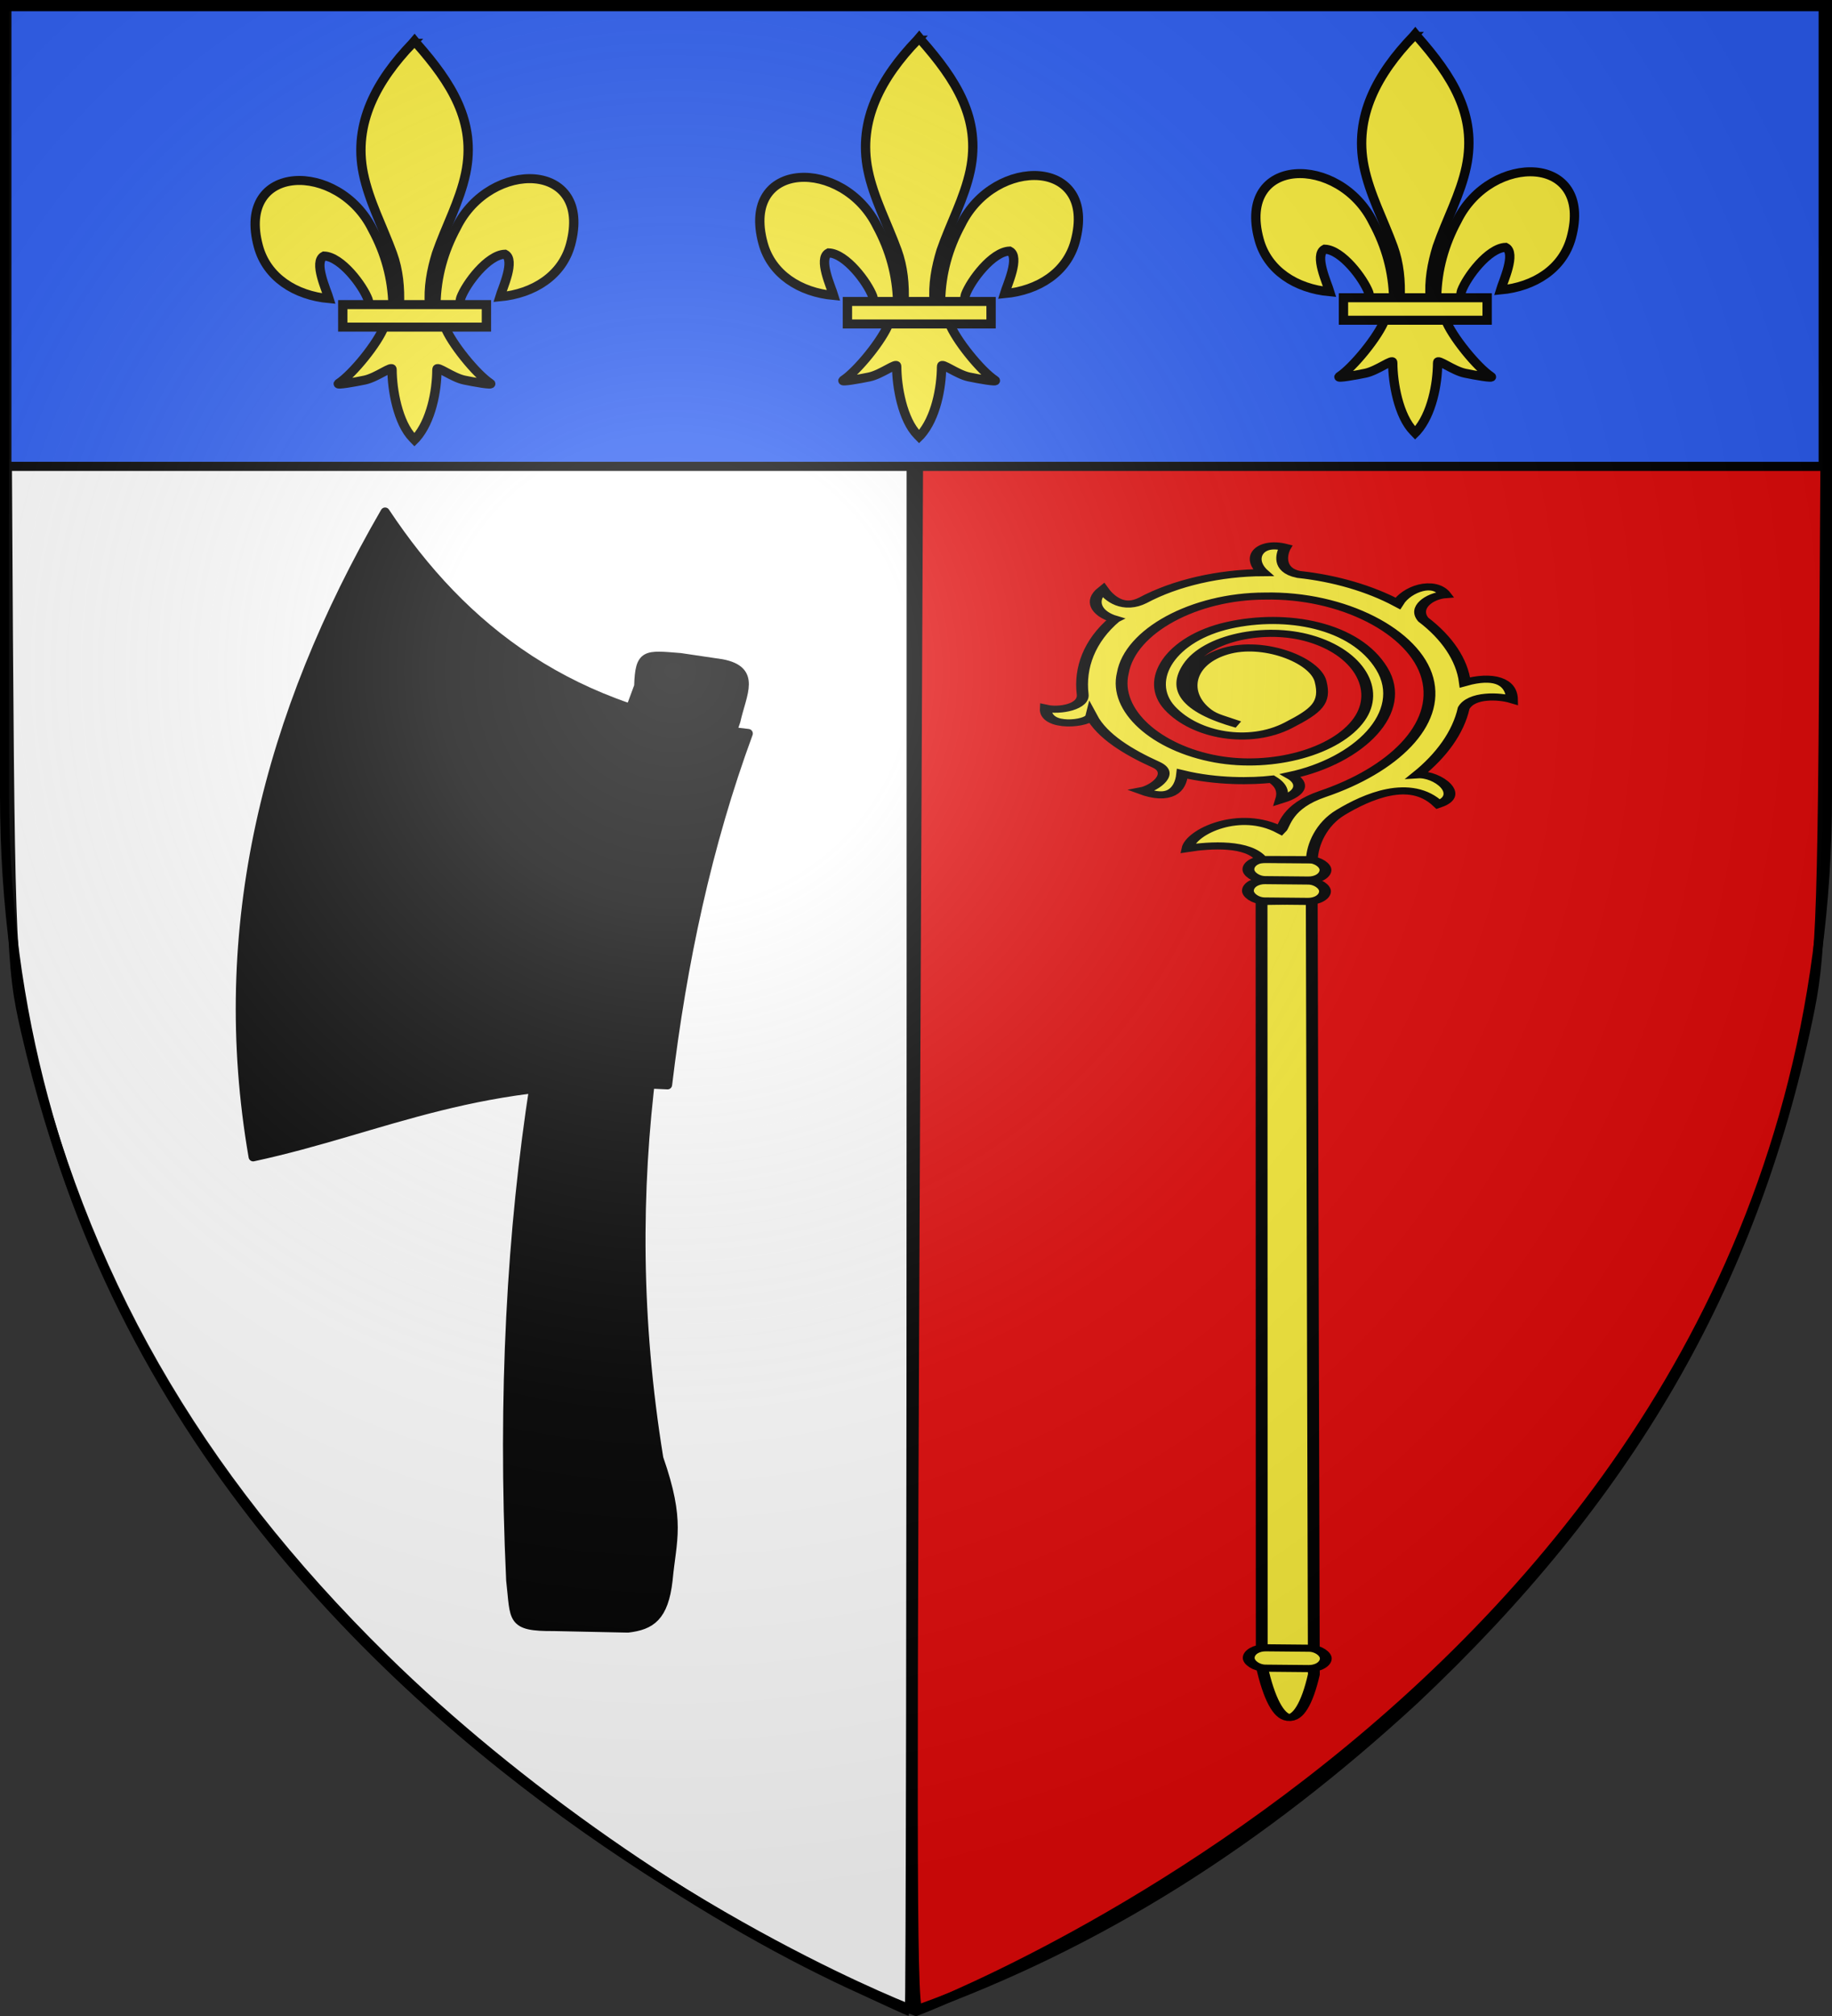
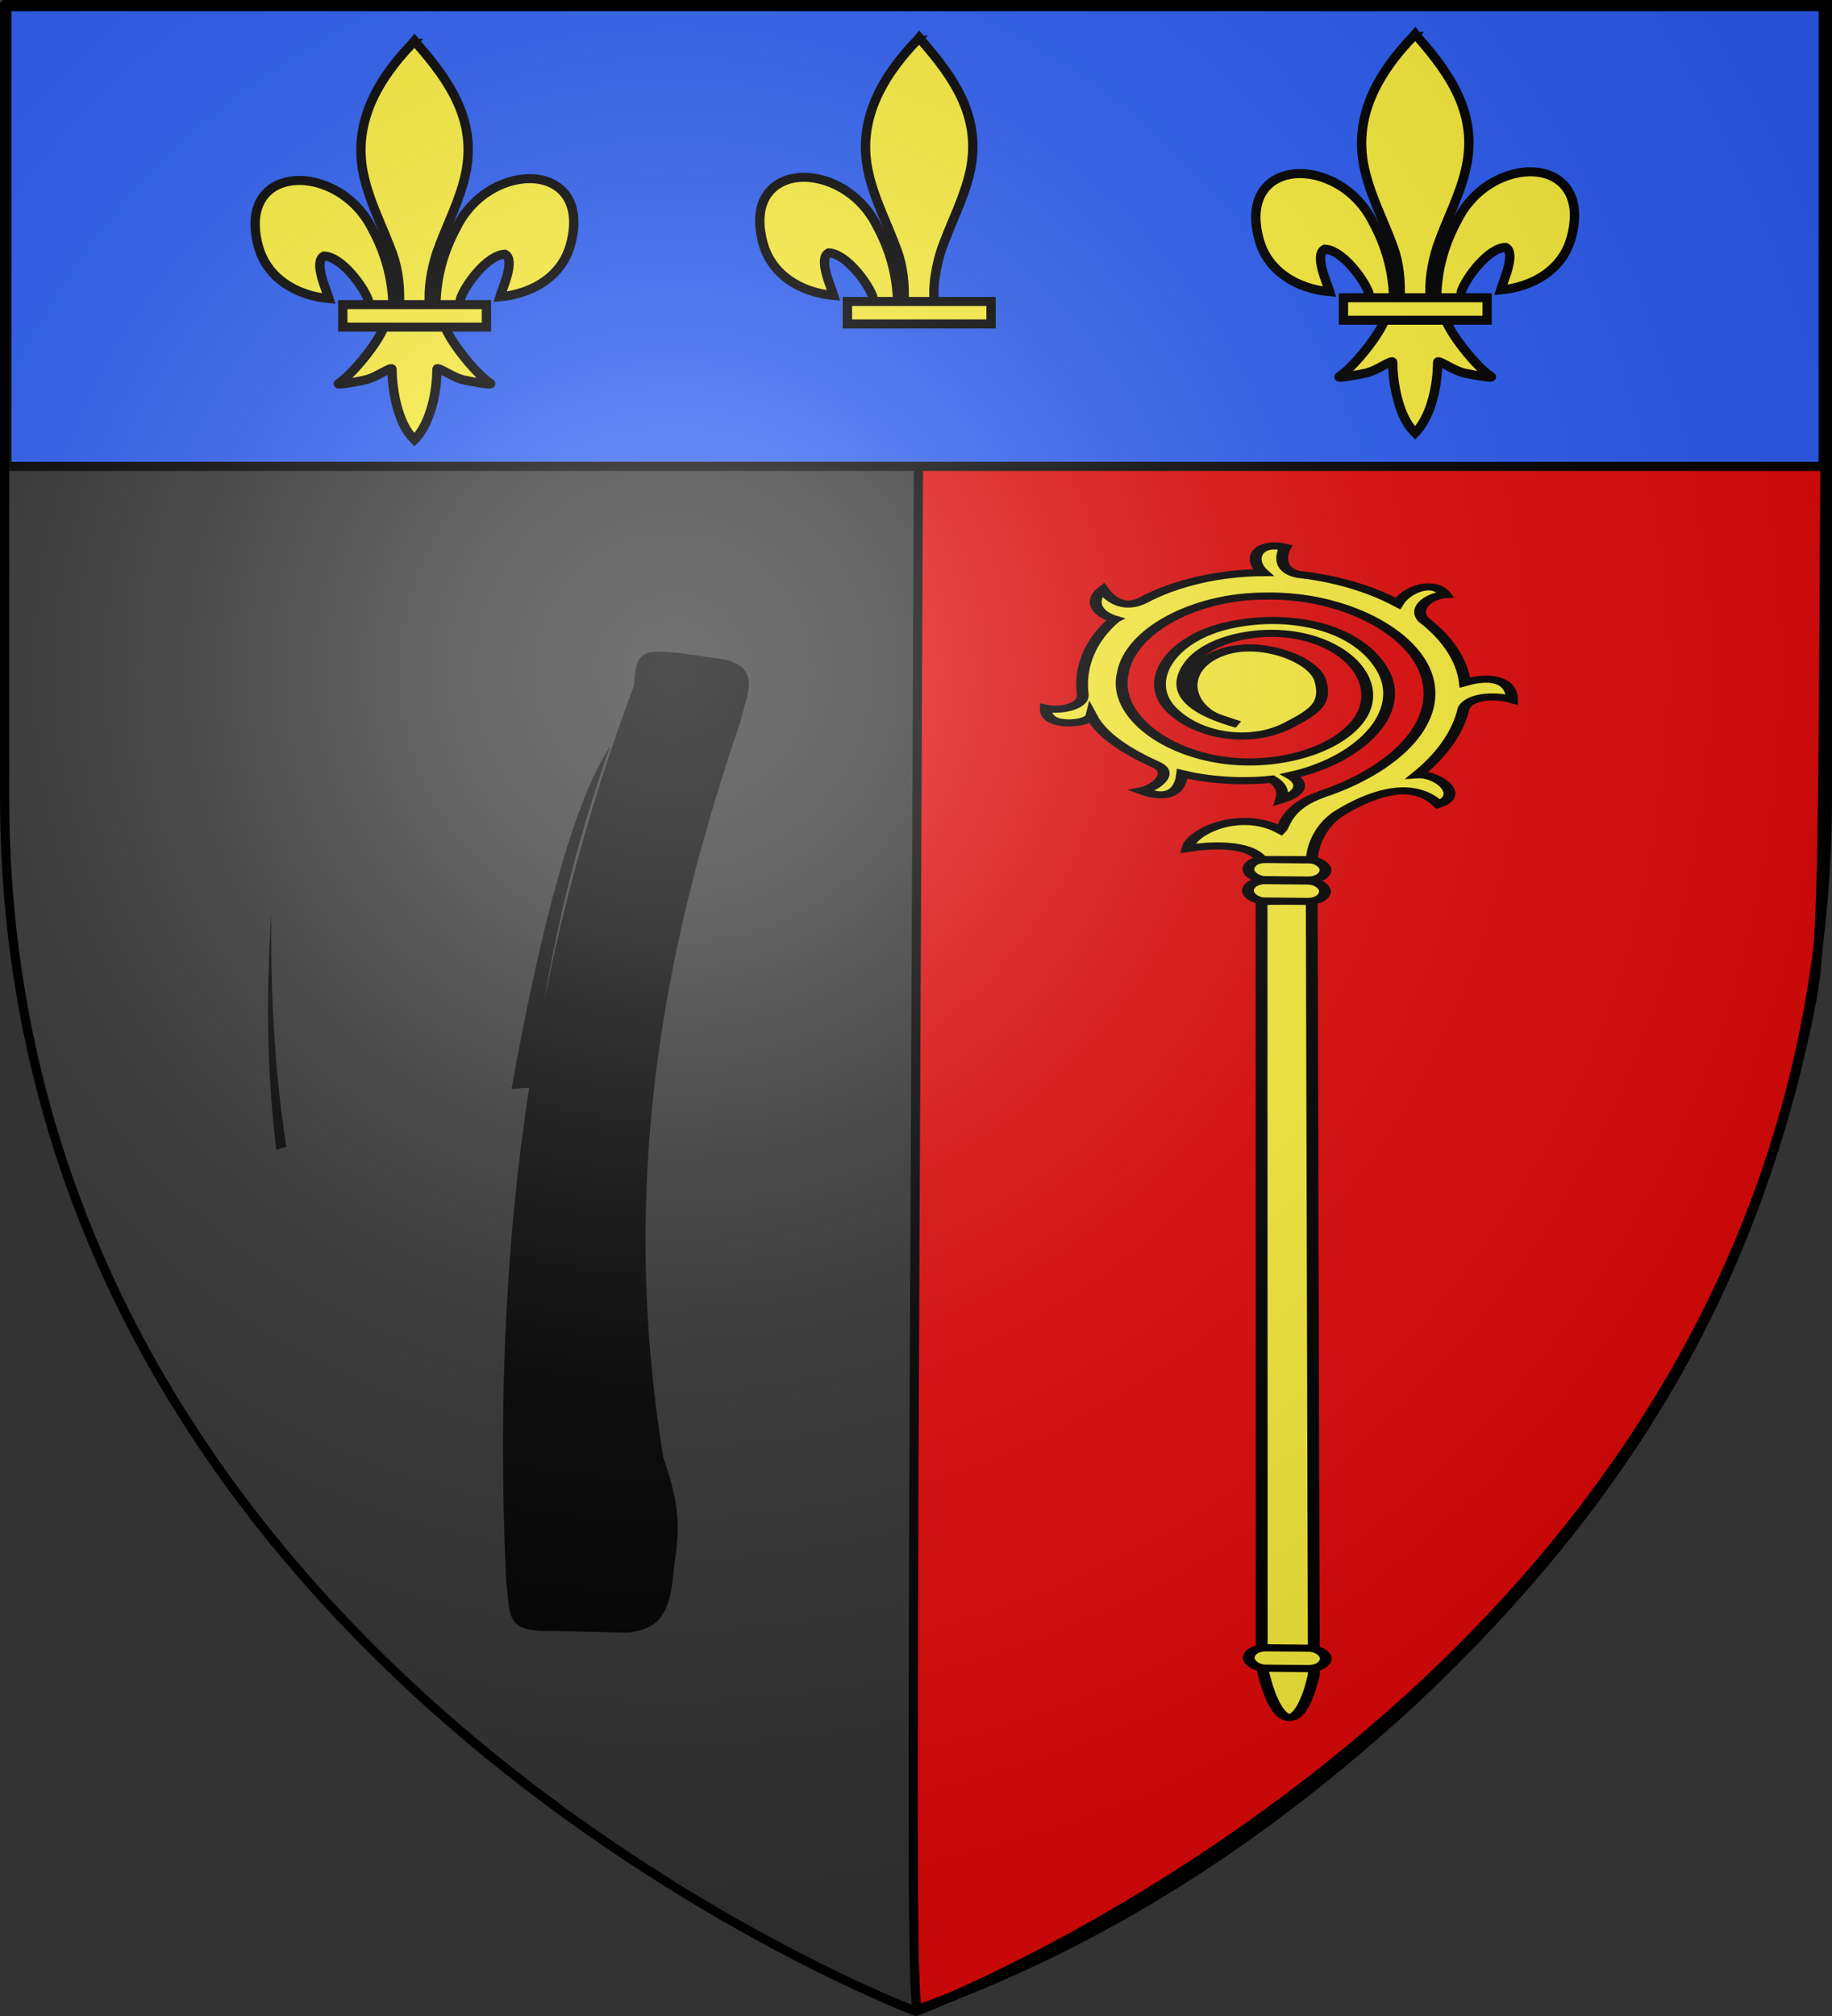
<svg xmlns="http://www.w3.org/2000/svg" xmlns:xlink="http://www.w3.org/1999/xlink" width="600" height="660" version="1.0">
  <rect width="100%" height="100%" fill="#333333" stroke="none" />
  <defs>
    <radialGradient xlink:href="#a" id="b" cx="221.445" cy="226.331" r="300" fx="221.445" fy="226.331" gradientTransform="matrix(1.353 0 0 1.349 -79.13 -85.747)" gradientUnits="userSpaceOnUse" />
    <linearGradient id="a">
      <stop offset="0" style="stop-color:white;stop-opacity:.314" />
      <stop offset=".19" style="stop-color:white;stop-opacity:.251" />
      <stop offset=".6" style="stop-color:#6b6b6b;stop-opacity:.125" />
      <stop offset="1" style="stop-color:black;stop-opacity:.125" />
    </linearGradient>
  </defs>
  <g style="display:inline">
-     <path d="M278.763 649.74c-51.72-23.973-110.303-64.86-152.9-106.713C63.818 482.07 26.605 416.967 8.386 337.505c-4.94-21.547-5.135-27.36-5.978-179.12L1.537 1.538h296.926v328.528c0 180.69-.26 328.47-.579 328.398-.319-.07-8.923-3.996-19.121-8.723h0z" style="fill:#fff;fill-opacity:1;fill-rule:nonzero;stroke:#000;stroke-width:3.073;stroke-linecap:round;stroke-miterlimit:4;stroke-opacity:1;stroke-dasharray:none;stroke-dashoffset:0" />
    <path d="M300.645 657.847c-2.122-.726-1.829-69.277-.645-328.34l1.499-328.008H598.5l-.839 155.013c-.804 148.663-1.035 155.944-5.631 177.726-18.299 86.72-58.508 156.107-128.805 222.271-50.701 46.677-103.002 79.782-162.581 101.338z" style="fill:#e20909;fill-opacity:1;fill-rule:nonzero;stroke:#000;stroke-width:2.997;stroke-linecap:round;stroke-miterlimit:4;stroke-opacity:1;stroke-dasharray:none;stroke-dashoffset:0" />
  </g>
  <g style="fill:#000;fill-opacity:1">
    <path d="M265.923 363.943c78.279 29.486 170.73 47.572 292.691 41.922 12.735-1.489 15.253.256 15.153-14.143l.505-24.243c-.899-7.52-3.633-11.756-15.658-13.132-13.49-1.257-19.043-4.255-39.9 3.03-90.97 14.779-168.446-.269-241.427-25.254-9.092-2.039-16.493-6.802-18.688 4.546l-2.02 13.637c-.9 11.339-1.54 13.325 9.344 13.637z" style="fill:#000;fill-opacity:1;fill-rule:nonzero;stroke:#000;stroke-width:3;stroke-linecap:round;stroke-linejoin:round;stroke-miterlimit:4;stroke-opacity:1;stroke-dasharray:none;stroke-dashoffset:0;marker:none;visibility:visible;display:inline;overflow:visible" transform="rotate(90 307.209 265.924)" />
-     <path d="M208.929 447.005c38.36-25.45 66.421-61.197 72.5-118.929 36.307 13.368 74.886 21.626 115 26.429-3.483 61.114 14.266 92.503 23.571 135.714-74.92 12.973-144.715-4.805-211.071-43.214z" style="fill:#000;fill-opacity:1;fill-rule:nonzero;stroke:#000;stroke-width:3;stroke-linecap:round;stroke-linejoin:round;stroke-miterlimit:4;stroke-opacity:1;stroke-dasharray:none;stroke-dashoffset:0;marker:none;visibility:visible;display:inline;overflow:visible" transform="rotate(90 307.209 265.924)" />
    <path d="M285.62 373.287c17.33 11.472 56.086 22.2 112.128 32.325l-.506-7.324c-16.751-1.262-57.981-6.034-111.621-25z" style="fill:#000;fill-opacity:1;fill-rule:nonzero;stroke:none;stroke-width:.5;marker:none;visibility:visible;display:inline;overflow:visible" transform="rotate(90 307.209 265.924)" />
    <path d="M340.421 484.278c24.572.201 49.685-.77 76.267-4.925l1.01 3.283c-25.58 3.148-51.36 3.372-77.277 1.642z" style="fill:#000;fill-opacity:1;fill-rule:nonzero;stroke:none;stroke-width:3;marker:none;visibility:visible;display:inline;overflow:visible" transform="rotate(90 307.209 265.924)" />
  </g>
  <path d="M2.245.034h594.868v152.645H2.245z" style="fill:#2b5df2;fill-opacity:1;fill-rule:nonzero;stroke:#000;stroke-width:3;stroke-linecap:round;stroke-miterlimit:4;stroke-opacity:1;stroke-dasharray:none;stroke-dashoffset:0" />
  <g style="stroke:#000;stroke-width:20.65;stroke-miterlimit:4;stroke-opacity:1;stroke-dasharray:none">
-     <path d="M407.03 608.7c1.424-61.957 16.75-119.54 45.289-174.11 74.714-157.185 302.92-153.431 252.615 38.812-18.537 70.84-81.509 112.474-156.319 119.615 5.4-18.665 35.1-84.652 11.125-97.562-38.339 1.449-85.945 67.706-97.393 99.301-1.653 4.536-1.19 9.778-3.036 14.24" style="fill:#fcef3c;fill-opacity:1;fill-rule:evenodd;stroke:#000;stroke-width:20.65;stroke-linecap:butt;stroke-linejoin:miter;stroke-miterlimit:4;stroke-opacity:1;stroke-dasharray:none;display:inline" transform="matrix(.148 0 0 .143 247.807 11.344)" />
    <g style="stroke:#000;stroke-width:20.65;stroke-miterlimit:4;stroke-opacity:1;stroke-dasharray:none;display:inline">
      <g style="fill:#fcef3c;fill-opacity:1;stroke:#000;stroke-width:20.65;stroke-miterlimit:4;stroke-opacity:1;stroke-dasharray:none">
        <path d="M350.523 657.372c-1.425-61.956-16.751-119.54-45.29-174.108-74.714-157.186-302.92-153.432-252.615 38.81 18.537 70.84 81.509 112.475 156.319 119.616-5.4-18.665-35.1-84.652-11.124-97.562 38.338 1.449 85.944 67.706 97.392 99.301 1.653 4.536 1.19 9.778 3.036 14.24" style="fill:#fcef3c;fill-opacity:1;fill-rule:evenodd;stroke:#000;stroke-width:20.65;stroke-linecap:butt;stroke-linejoin:miter;stroke-miterlimit:4;stroke-opacity:1;stroke-dasharray:none" transform="matrix(.148 0 0 .143 242.114 4.976)" />
        <path d="M393.626 57.12c-78.714 84.85-131.565 182.962-108.781 298.031 12.57 63.484 43.041 122.28 64.53 183.438 13.437 38.37 16.873 78.452 15.282 118.781h66.781c-3.196-40.626 3.807-79.998 15.282-118.781 20.474-61.538 51.625-119.906 64.53-183.438 24.129-118.779-32.506-208.36-108.437-297.656l-4.64-5.918-4.547 5.543z" style="fill:#fcef3c;fill-opacity:1;fill-rule:nonzero;stroke:#000;stroke-width:20.65;stroke-linecap:butt;stroke-linejoin:miter;stroke-miterlimit:4;stroke-opacity:1;stroke-dasharray:none" transform="matrix(.148 0 0 .143 242.114 4.976)" />
-         <path d="M331.345 704.401c-13.962 39.13-70.889 110.792-101.125 131.22-7.843 5.297 37.486-3.052 57.78-7.5 26.62-5.835 61.218-34.198 60.407-24.188-.075 45.838 12.811 122.324 46.406 157.468l3.182 3.388 3.287-3.388c33.578-39.17 46.238-108.042 46.406-157.468-.81-10.01 33.788 18.353 60.407 24.187 20.295 4.449 65.623 12.798 57.78 7.5-30.236-20.427-87.131-92.089-101.093-131.219H331.345z" style="fill:#fcef3c;fill-opacity:1;fill-rule:evenodd;stroke:#000;stroke-width:20.65;stroke-linecap:butt;stroke-linejoin:miter;stroke-miterlimit:4;stroke-opacity:1;stroke-dasharray:none" transform="matrix(.148 0 0 .143 242.114 4.976)" />
        <path d="M239.352 655.379H557.24v51.503H239.352z" style="fill:#fcef3c;fill-opacity:1;stroke:#000;stroke-width:20.65;stroke-miterlimit:4;stroke-opacity:1;stroke-dasharray:none" transform="matrix(.148 0 0 .143 242.114 4.976)" />
      </g>
    </g>
  </g>
  <g style="stroke:#000;stroke-width:20.65;stroke-miterlimit:4;stroke-opacity:1;stroke-dasharray:none">
    <path d="M407.03 608.7c1.424-61.957 16.75-119.54 45.289-174.11 74.714-157.185 302.92-153.431 252.615 38.812-18.537 70.84-81.509 112.474-156.319 119.615 5.4-18.665 35.1-84.652 11.125-97.562-38.339 1.449-85.945 67.706-97.393 99.301-1.653 4.536-1.19 9.778-3.036 14.24" style="fill:#fcef3c;fill-opacity:1;fill-rule:evenodd;stroke:#000;stroke-width:20.65;stroke-linecap:butt;stroke-linejoin:miter;stroke-miterlimit:4;stroke-opacity:1;stroke-dasharray:none;display:inline" transform="matrix(.148 0 0 .143 410.269 10.126)" />
    <g style="stroke:#000;stroke-width:20.65;stroke-miterlimit:4;stroke-opacity:1;stroke-dasharray:none;display:inline">
      <g style="fill:#fcef3c;fill-opacity:1;stroke:#000;stroke-width:20.65;stroke-miterlimit:4;stroke-opacity:1;stroke-dasharray:none">
        <path d="M350.523 657.372c-1.425-61.956-16.751-119.54-45.29-174.108-74.714-157.186-302.92-153.432-252.615 38.81 18.537 70.84 81.509 112.475 156.319 119.616-5.4-18.665-35.1-84.652-11.124-97.562 38.338 1.449 85.944 67.706 97.392 99.301 1.653 4.536 1.19 9.778 3.036 14.24" style="fill:#fcef3c;fill-opacity:1;fill-rule:evenodd;stroke:#000;stroke-width:20.65;stroke-linecap:butt;stroke-linejoin:miter;stroke-miterlimit:4;stroke-opacity:1;stroke-dasharray:none" transform="matrix(.148 0 0 .143 404.576 3.758)" />
        <path d="M393.626 57.12c-78.714 84.85-131.565 182.962-108.781 298.031 12.57 63.484 43.041 122.28 64.53 183.438 13.437 38.37 16.873 78.452 15.282 118.781h66.781c-3.196-40.626 3.807-79.998 15.282-118.781 20.474-61.538 51.625-119.906 64.53-183.438 24.129-118.779-32.506-208.36-108.437-297.656l-4.64-5.918-4.547 5.543z" style="fill:#fcef3c;fill-opacity:1;fill-rule:nonzero;stroke:#000;stroke-width:20.65;stroke-linecap:butt;stroke-linejoin:miter;stroke-miterlimit:4;stroke-opacity:1;stroke-dasharray:none" transform="matrix(.148 0 0 .143 404.576 3.758)" />
        <path d="M331.345 704.401c-13.962 39.13-70.889 110.792-101.125 131.22-7.843 5.297 37.486-3.052 57.78-7.5 26.62-5.835 61.218-34.198 60.407-24.188-.075 45.838 12.811 122.324 46.406 157.468l3.182 3.388 3.287-3.388c33.578-39.17 46.238-108.042 46.406-157.468-.81-10.01 33.788 18.353 60.407 24.187 20.295 4.449 65.623 12.798 57.78 7.5-30.236-20.427-87.131-92.089-101.093-131.219H331.345z" style="fill:#fcef3c;fill-opacity:1;fill-rule:evenodd;stroke:#000;stroke-width:20.65;stroke-linecap:butt;stroke-linejoin:miter;stroke-miterlimit:4;stroke-opacity:1;stroke-dasharray:none" transform="matrix(.148 0 0 .143 404.576 3.758)" />
        <path d="M239.352 655.379H557.24v51.503H239.352z" style="fill:#fcef3c;fill-opacity:1;stroke:#000;stroke-width:20.65;stroke-miterlimit:4;stroke-opacity:1;stroke-dasharray:none" transform="matrix(.148 0 0 .143 404.576 3.758)" />
      </g>
    </g>
  </g>
  <g style="stroke:#000;stroke-width:20.65;stroke-miterlimit:4;stroke-opacity:1;stroke-dasharray:none">
    <path d="M407.03 608.7c1.424-61.957 16.75-119.54 45.289-174.11 74.714-157.185 302.92-153.431 252.615 38.812-18.537 70.84-81.509 112.474-156.319 119.615 5.4-18.665 35.1-84.652 11.125-97.562-38.339 1.449-85.945 67.706-97.393 99.301-1.653 4.536-1.19 9.778-3.036 14.24" style="fill:#fcef3c;fill-opacity:1;fill-rule:evenodd;stroke:#000;stroke-width:20.65;stroke-linecap:butt;stroke-linejoin:miter;stroke-miterlimit:4;stroke-opacity:1;stroke-dasharray:none;display:inline" transform="matrix(.148 0 0 .143 82.53 12.371)" />
    <g style="stroke:#000;stroke-width:20.65;stroke-miterlimit:4;stroke-opacity:1;stroke-dasharray:none;display:inline">
      <g style="fill:#fcef3c;fill-opacity:1;stroke:#000;stroke-width:20.65;stroke-miterlimit:4;stroke-opacity:1;stroke-dasharray:none">
        <path d="M350.523 657.372c-1.425-61.956-16.751-119.54-45.29-174.108-74.714-157.186-302.92-153.432-252.615 38.81 18.537 70.84 81.509 112.475 156.319 119.616-5.4-18.665-35.1-84.652-11.124-97.562 38.338 1.449 85.944 67.706 97.392 99.301 1.653 4.536 1.19 9.778 3.036 14.24" style="fill:#fcef3c;fill-opacity:1;fill-rule:evenodd;stroke:#000;stroke-width:20.65;stroke-linecap:butt;stroke-linejoin:miter;stroke-miterlimit:4;stroke-opacity:1;stroke-dasharray:none" transform="matrix(.148 0 0 .143 76.838 6.003)" />
        <path d="M393.626 57.12c-78.714 84.85-131.565 182.962-108.781 298.031 12.57 63.484 43.041 122.28 64.53 183.438 13.437 38.37 16.873 78.452 15.282 118.781h66.781c-3.196-40.626 3.807-79.998 15.282-118.781 20.474-61.538 51.625-119.906 64.53-183.438 24.129-118.779-32.506-208.36-108.437-297.656l-4.64-5.918-4.547 5.543z" style="fill:#fcef3c;fill-opacity:1;fill-rule:nonzero;stroke:#000;stroke-width:20.65;stroke-linecap:butt;stroke-linejoin:miter;stroke-miterlimit:4;stroke-opacity:1;stroke-dasharray:none" transform="matrix(.148 0 0 .143 76.838 6.003)" />
        <path d="M331.345 704.401c-13.962 39.13-70.889 110.792-101.125 131.22-7.843 5.297 37.486-3.052 57.78-7.5 26.62-5.835 61.218-34.198 60.407-24.188-.075 45.838 12.811 122.324 46.406 157.468l3.182 3.388 3.287-3.388c33.578-39.17 46.238-108.042 46.406-157.468-.81-10.01 33.788 18.353 60.407 24.187 20.295 4.449 65.623 12.798 57.78 7.5-30.236-20.427-87.131-92.089-101.093-131.219H331.345z" style="fill:#fcef3c;fill-opacity:1;fill-rule:evenodd;stroke:#000;stroke-width:20.65;stroke-linecap:butt;stroke-linejoin:miter;stroke-miterlimit:4;stroke-opacity:1;stroke-dasharray:none" transform="matrix(.148 0 0 .143 76.838 6.003)" />
        <path d="M239.352 655.379H557.24v51.503H239.352z" style="fill:#fcef3c;fill-opacity:1;stroke:#000;stroke-width:20.65;stroke-miterlimit:4;stroke-opacity:1;stroke-dasharray:none" transform="matrix(.148 0 0 .143 76.838 6.003)" />
      </g>
    </g>
  </g>
  <g style="stroke:#000;stroke-opacity:1;stroke-width:4.097;stroke-miterlimit:4;stroke-dasharray:none" transform="matrix(.945 0 0 .567 91.295 128.878)">
    <path d="m340.677 734.671-.064-441.478 17.394-.413.73 446.783c-4.705 34.304-12.966 33.343-18.06-4.892z" style="fill:#fcef3c;fill-opacity:1;fill-rule:evenodd;stroke:#000;stroke-width:4.097;stroke-linecap:butt;stroke-linejoin:miter;stroke-miterlimit:4;stroke-opacity:1;stroke-dasharray:none" />
    <rect width="26.724" height="11.757" x="339.695" y="275.676" rx="5.879" ry="5.879" style="fill:#fcef3c;fill-opacity:1;stroke:#000;stroke-width:4.097;stroke-linecap:round;stroke-linejoin:round;stroke-miterlimit:4;stroke-opacity:1;stroke-dasharray:none" transform="rotate(.914) skewX(.147)" />
    <rect width="26.724" height="11.757" x="339.695" y="263.349" rx="5.879" ry="5.879" style="fill:#fcef3c;fill-opacity:1;stroke:#000;stroke-width:4.097;stroke-linecap:round;stroke-linejoin:round;stroke-miterlimit:4;stroke-opacity:1;stroke-dasharray:none" transform="rotate(.914) skewX(.147)" />
    <g style="fill:#fcef3c;stroke:#000;stroke-opacity:1;stroke-width:4.097;stroke-miterlimit:4;stroke-dasharray:none">
      <path d="M-152.227 364.335c-15.004 2.796-28.362 11.735-38.14 23.46-4.633 5.558-12.537 1.606-14.824-3.065-8.694 8.335 4.63 16.95 8.302 14.138-5.434 11.04-5.303 23.764-3.383 35.771 1.267 7.929-9.65 9.593-14.086 7.38 2.813 10.888 9.703 9.3 16.98 2.67 5.35 11.853 14.392 19.938 20.23 23.794.059 5.36-2.7 8.452-5.91 10.716 7.756 2.31 12.426-1.275 12.055-7.82 23.114 10.392 54.815 2.083 65.703-22.427 10.888-24.51-1.271-46.243-20.944-54.755-19.674-8.512-43.122 2.459-47.861 20.23-4.74 17.77 4.956 34.577 22.595 35.624 13.07.776 18.574-.287 25.788-10.501 7.214-10.215 2.373-30.847-11.602-35.343-13.974-4.495-27.893 6.826-29.075 20.811-.336 3.97 1.071 6.65 2.785 12.64-7.294-18.943-2.117-30.37 11.394-36.4 15.752-7.032 34.937 1.843 40.938 17.764 6.658 17.662-2.865 38.335-20.079 45.623-18.76 7.941-41.668-.232-51.585-17.824-10.7-18.98-6.109-44.863 11.134-58.205 18.719-15.67 48.674-14.774 66.347 2.123 20.234 18.044 23.156 50.926 7.734 73.138-15.675 22.577-45.62 29.85-72.635 22.919-14.231-3.651-22.313 4.213-25.064 4.925-1.538-18.623-22.897-20.968-30.592-14.77 7.257 4.09 17.509 12.238 14.08 22.423 4.935 4.819 8.937 8.59 12.483 12.126 6.062-6.04 16.546-12.533 26.12-12.72 12.933-.254 31.411 2.17 27.739 20.06 10.207 2.672 12.336-12.774 6.609-17.232 13.852-2.265 27.237-7.85 38.281-16.562 7.446-3.861 13.815 3.36 15.51 8.032 7.618-8.092 4.948-14.994-4.892-18.414 8.434-10.173 13.51-22.97 14.82-36.087 2.31-7.504 11.111-8.353 15.527-5.062 3.263-9.166-7.445-11.577-15.402-7.782-1.02-12.846-5.577-25.411-13.157-35.844-3.658-6.962 4.263-12.856 7.501-14.444-3.788-9.012-13.898-4.915-15.626 5.194-11.083-10.467-25.982-16.799-41.218-17.406-8.346-.579-7.864-8.087-5.65-14.004-7.919 1.246-11.368 8.424-8.93 15.106z" style="fill:#fcef3c;fill-opacity:1;fill-rule:evenodd;stroke:#000;stroke-width:4.097;stroke-linecap:butt;stroke-linejoin:miter;stroke-miterlimit:4;stroke-opacity:1;stroke-dasharray:none" transform="matrix(.719 -.693 .695 .721 145.97 -237.93)" />
    </g>
    <rect width="26.724" height="11.757" x="345.897" y="718.58" rx="5.879" ry="5.879" style="fill:#fcef3c;fill-opacity:1;stroke:#000;stroke-width:4.097;stroke-linecap:round;stroke-linejoin:round;stroke-miterlimit:4;stroke-opacity:1;stroke-dasharray:none" transform="rotate(.914) skewX(.147)" />
  </g>
  <path d="M298.5 658.5S597 546.18 597 260.728V2.176H0v258.552C0 546.18 298.5 658.5 298.5 658.5z" style="fill:url(#b);fill-opacity:1;fill-rule:evenodd;stroke:none" />
  <path d="M300 658.5S1.5 546.18 1.5 260.728V2.176h597v258.552C598.5 546.18 300 658.5 300 658.5z" style="opacity:1;fill:none;fill-opacity:1;fill-rule:evenodd;stroke:#000;stroke-width:3;stroke-linecap:butt;stroke-linejoin:miter;stroke-miterlimit:4;stroke-dasharray:none;stroke-opacity:1" />
</svg>